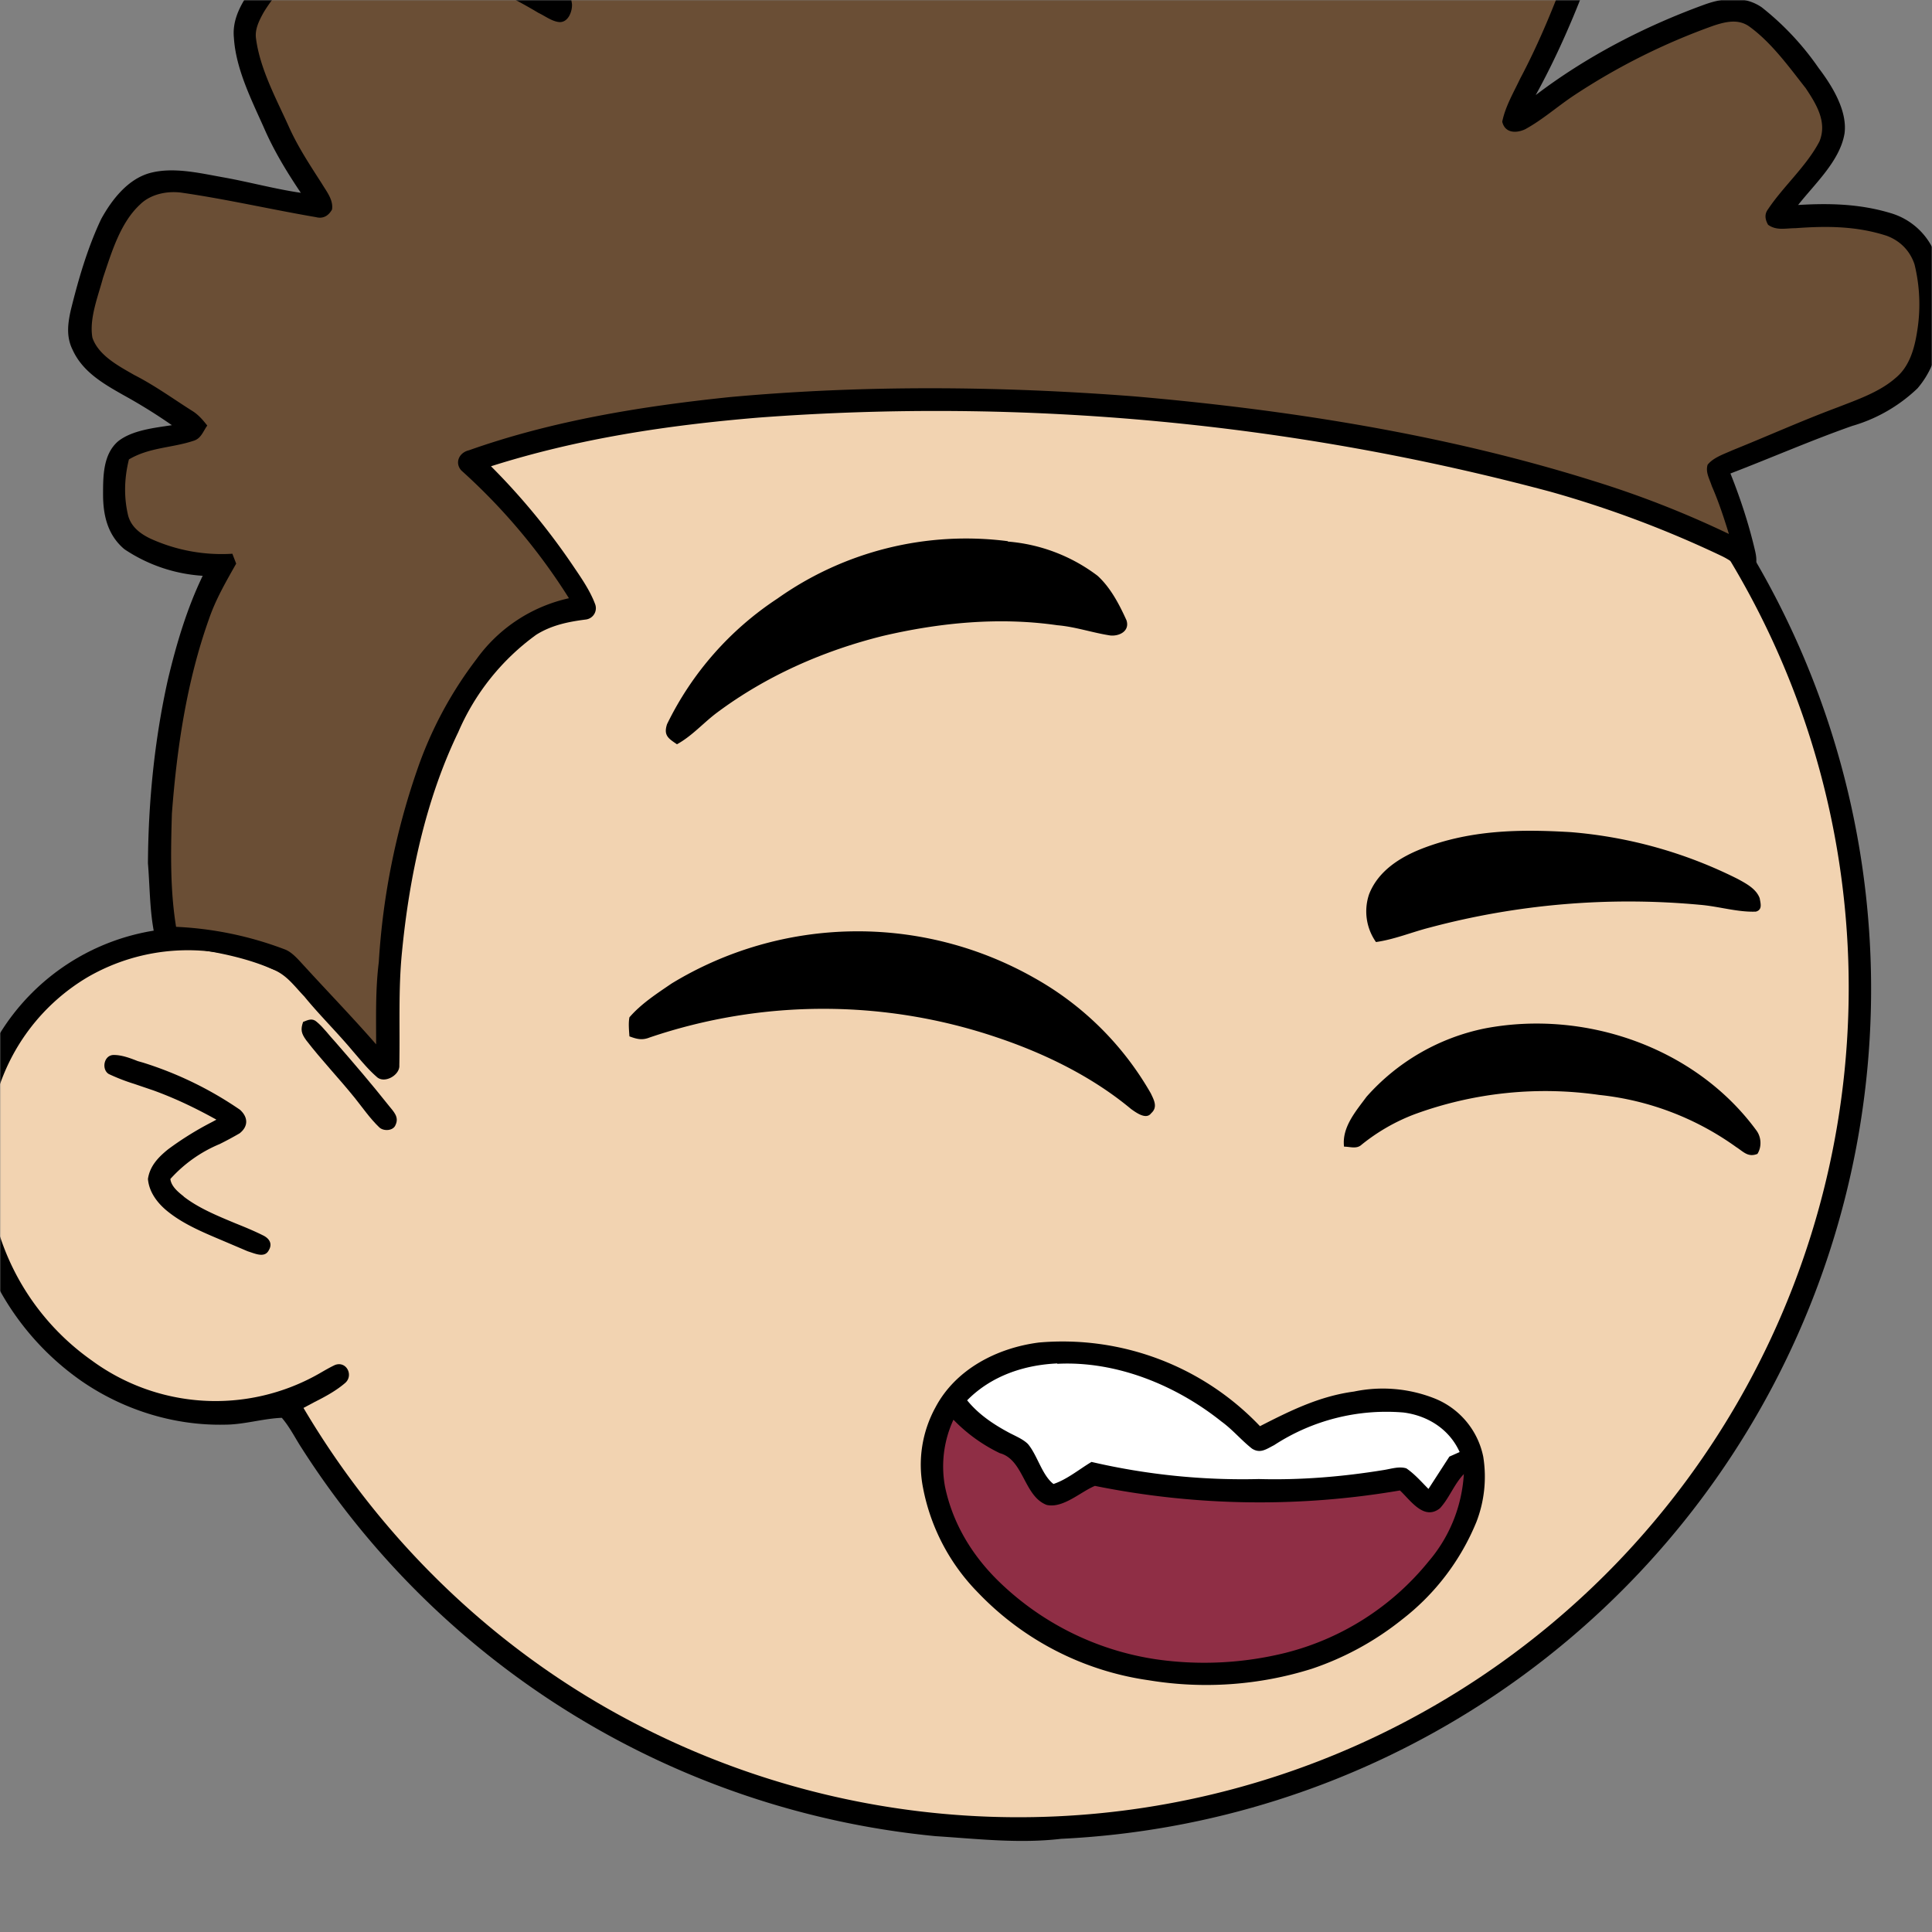
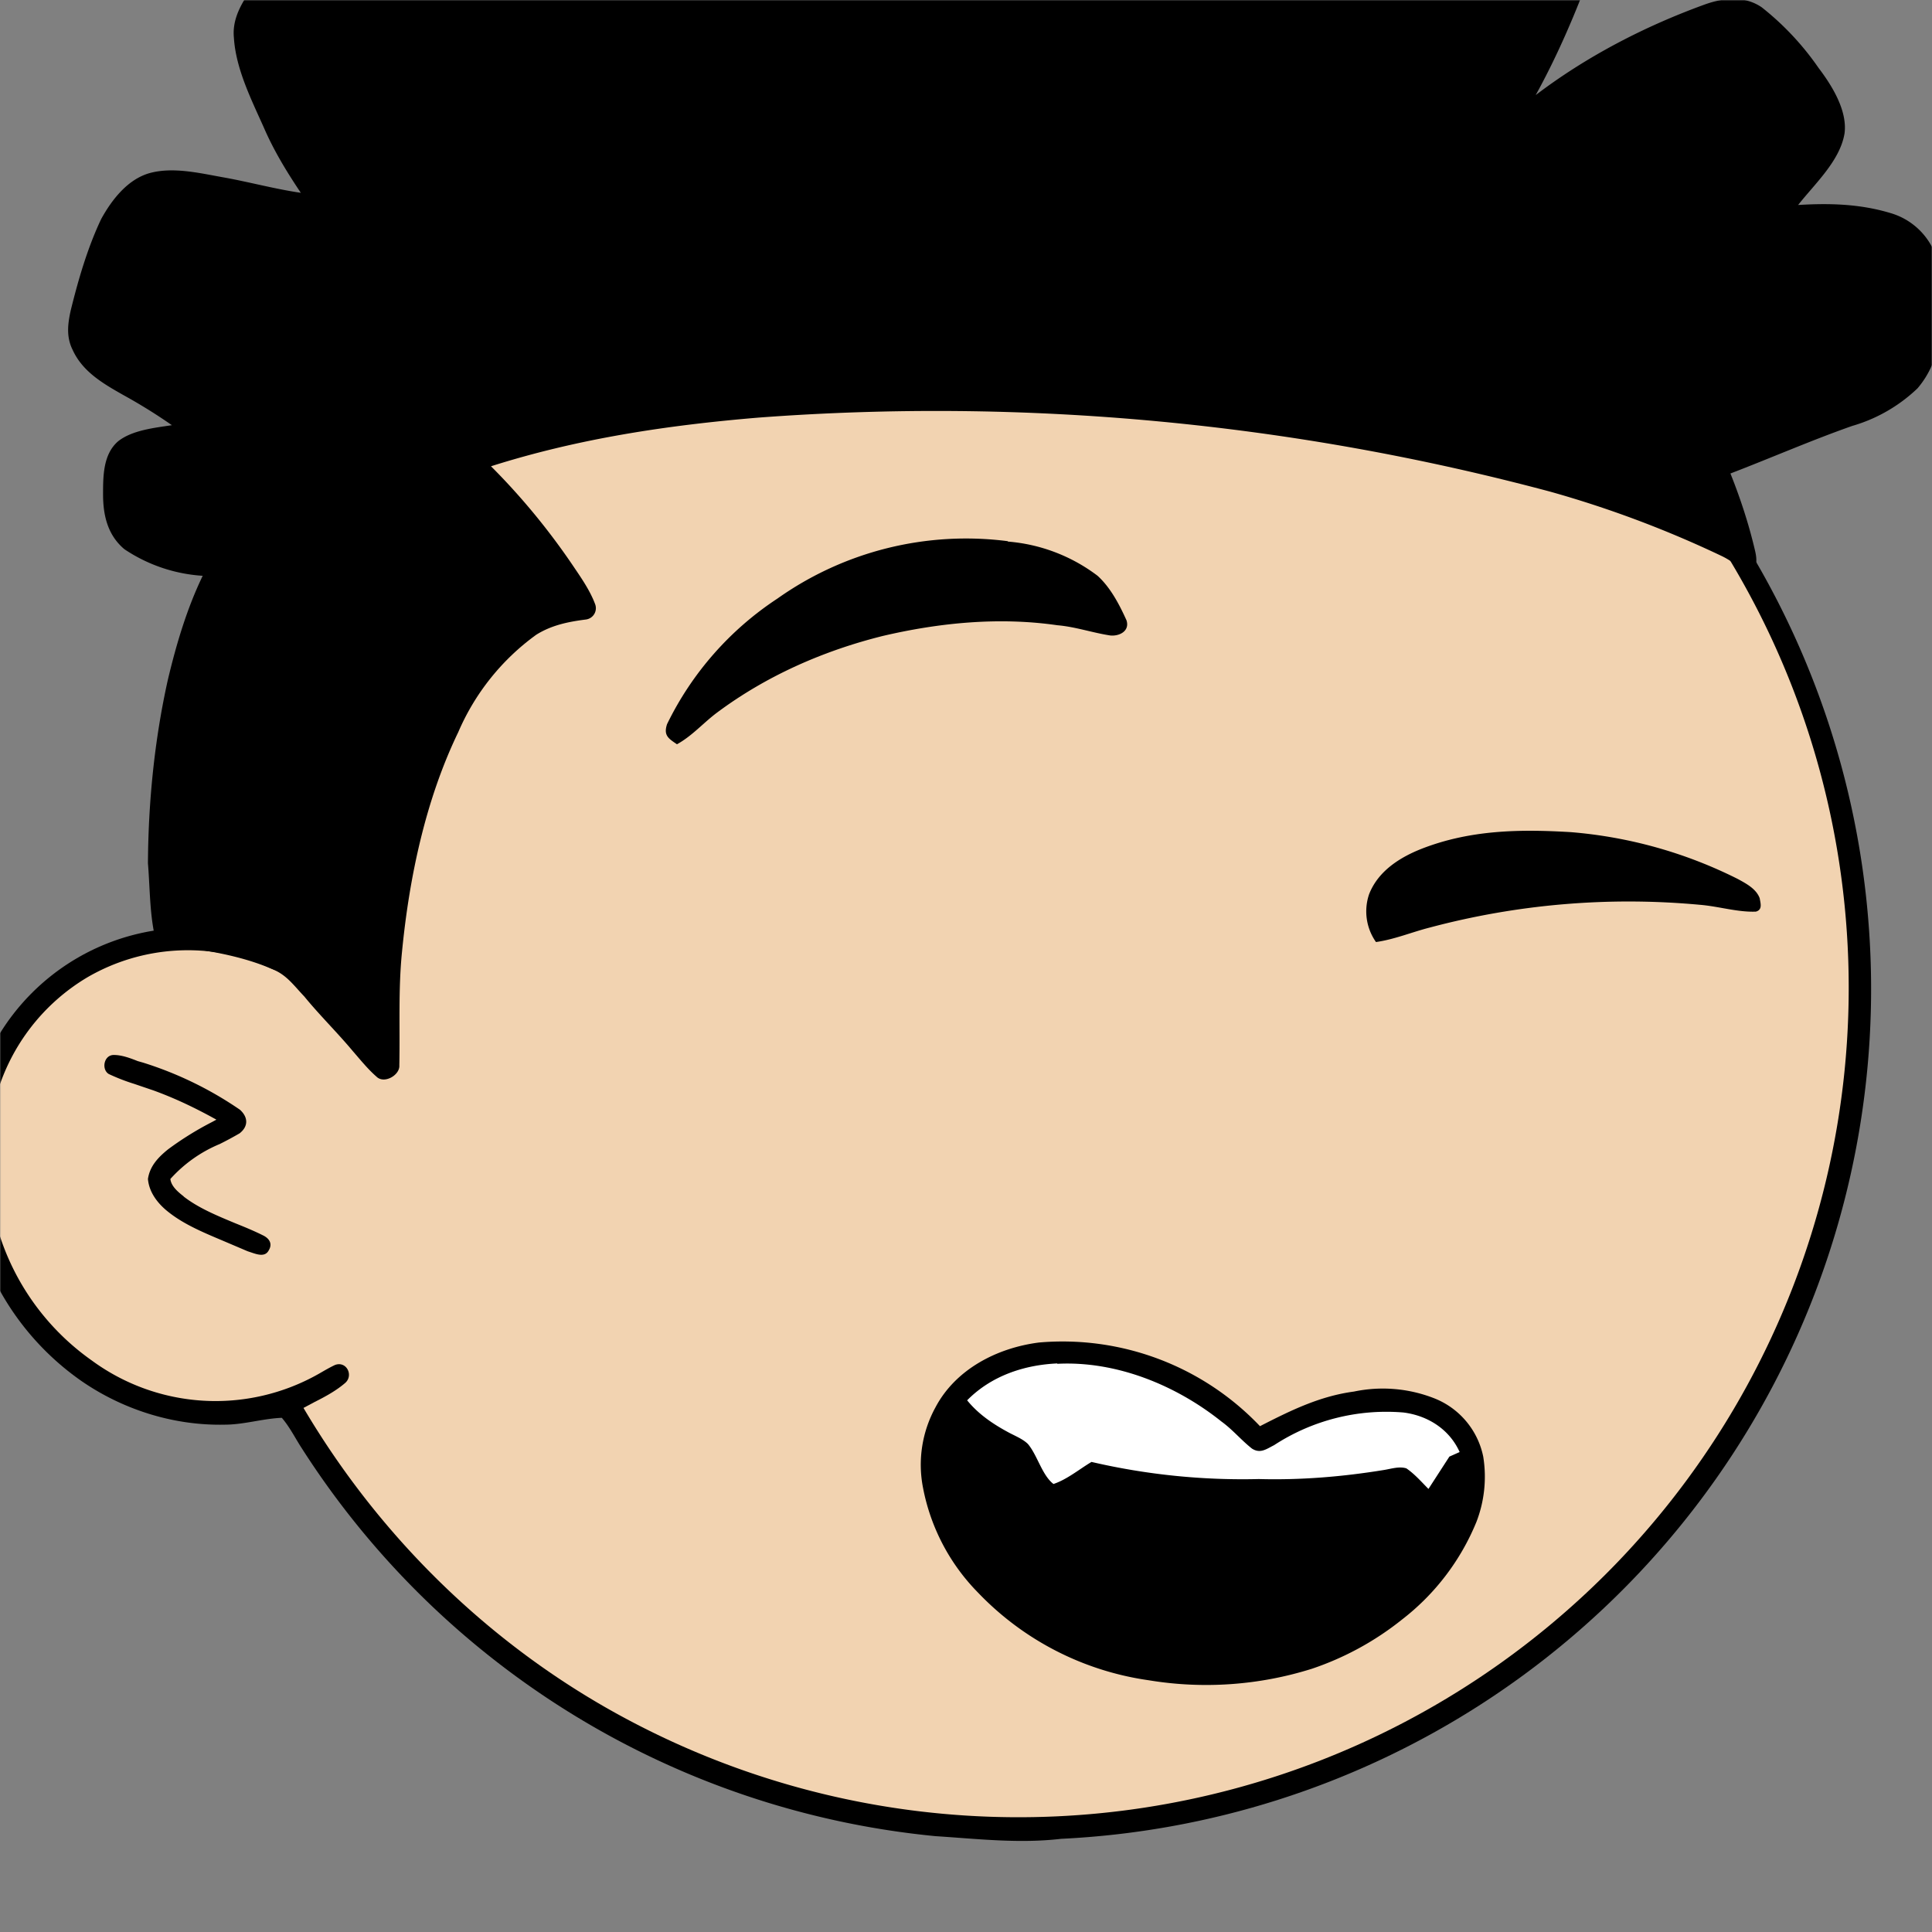
<svg xmlns="http://www.w3.org/2000/svg" viewBox="0 0 762 762" fill="none" shape-rendering="auto">
  <rect x="0" y="0" width="762" height="762" fill="#808080" stroke="none" />
  <mask id="viewboxMask">
    <rect width="762" height="762" rx="0" ry="0" x="0" y="0" fill="#fff" />
  </mask>
  <g mask="url(#viewboxMask)">
    <g transform="scale(-1 1) translate(-762 0)">
      <g transform="translate(-190.5 -190.5) scale(1.5)">
        <path d="M396 164.8a224.8 224.8 0 0 1 104.8 42.4c6.2 4.9 12.5 9.4 18 15a225.4 225.4 0 0 1 71.8 149 58.5 58.5 0 0 1 50.9 42.2 71 71 0 0 1-27.6 76.5c-11 7.7-24.5 12-38 11.7-5 0-10-1.6-15-1.8-1.9 2.2-3.3 4.9-4.8 7.3A223.3 223.3 0 0 1 389 609.8c-11 .7-21.9 2-33 .7a223.7 223.7 0 0 1-178.8-342.3A223.4 223.4 0 0 1 352 163.5c14.6-1.4 29.4-.3 44 1.3Z" fill="#000" />
        <path fill-rule="evenodd" clip-rule="evenodd" d="M498.8 213.2A216 216 0 0 0 363 169c-13-.2-26.2 1.6-39 4a218 218 0 0 0-113.6 365.5 218.5 218.5 0 0 0 260.4 40.2c35-18.8 64.2-47.3 84.4-81.5l-3-1.6c-2.8-1.4-5.7-3-8-5-2.2-2-.3-5.8 2.7-4.7 1.5.7 3 1.6 4.4 2.4a55 55 0 0 0 59.6-3.6 64.5 64.5 0 0 0 25-69.8 53.1 53.1 0 0 0-24-31 52.6 52.6 0 0 0-47-2.8c-1.6.8-3.4 1.5-5 1.3-2.5-.2-2.8-4.2-.6-5.2 8-4 16.5-5.6 25.4-6.4a217 217 0 0 0-72-146.4c-4.4-4-8.7-8.1-13.9-11.3Zm107.6 196.2c2-1.2 1.3-5.1-1.4-5-2 0-4.2.8-6.2 1.6l-1.4.4a95.1 95.1 0 0 0-25.5 12.4c-2.2 2-2.2 4.4.1 6.2a92 92 0 0 0 5.2 2.8 36 36 0 0 1 13 9.2c-.2 1.9-2 3.4-3.4 4.5l-.2.2c-3.9 3-8.8 5-13.6 7-2.5 1-4.9 2-7.1 3.1-1.7.8-2.6 2.2-1.6 3.9 1 2 3.2 1.1 5 .5l.6-.2 5.4-2.3c5.4-2.3 11-4.5 15.4-8 2.7-2.1 5.1-5.1 5.4-8.7-.5-3.4-2.7-5.7-5.3-7.8a83 83 0 0 0-11.6-7.2l-1.1-.6c5.4-3 10.8-5.6 16.6-7.7l5-1.7a52 52 0 0 0 6.7-2.6Z" fill="#f2d3b1" />
        <g transform="translate(-161 -83)">
-           <path d="M619.4 468.6c3.8 2.6 8 5.3 11.1 8.9.3 1.6.1 3.4 0 5-1.9.7-3.3 1.1-5.3.3a142.2 142.2 0 0 0-91.4 0c-12.5 4.2-25 10.3-35.2 18.8-1.4 1-4 2.9-5.3 1.1-1.8-1.6-.7-3.5.1-5.2a80.6 80.6 0 0 1 30.7-30.4 94.1 94.1 0 0 1 95.3 1.5ZM405.5 480.4a56.6 56.6 0 0 1 31.2 18c2.8 3.8 6.5 8 5.9 13.1-1.6 0-3.3.7-4.6-.5a50.8 50.8 0 0 0-13.9-8 99.8 99.8 0 0 0-48.6-5.1 75 75 0 0 0-36 13.7c-1.9 1.2-3.1 2.8-5.6 1.8-1.2-1.9-1-4.5.3-6.2 16-21.8 45-31.8 71.3-26.8Z" fill="#000" />
-         </g>
+           </g>
        <g transform="translate(-161 -83)">
          <path d="M531 352.3a85.8 85.8 0 0 1 60.6 15.1 82.9 82.9 0 0 1 29 33c1 3-.4 3.8-2.6 5.3-4-2.2-6.9-5.6-10.5-8.3-13-9.7-28-16.3-43.7-20.2-15-3.5-30.6-5-45.8-2.8-4.8.4-9.3 2-14 2.7-2.4.2-5.1-1.2-4.2-4 1.9-4.2 4.2-8.6 7.6-11.7a45 45 0 0 1 23.6-9ZM383 428.8c13.4-.8 26.3-.6 39 4.3 5.9 2.3 11.6 5.9 14 12a14 14 0 0 1-1.8 12.6c-4.9-.7-9.4-2.6-14.1-3.8a203 203 0 0 0-71-6c-5 .4-10 2-14.8 1.8-1.8-.5-1.2-2.2-1-3.5.9-2.5 3.6-3.9 5.8-5.1a119.2 119.2 0 0 1 43.9-12.3Z" fill="#000" />
        </g>
        <g transform="translate(-161 -83)">
          <path d="M522.8 563c11 1.4 21.9 7 27.2 17a31.4 31.4 0 0 1 3.3 21.2 53.6 53.6 0 0 1-14.5 27.6 77 77 0 0 1-44.8 23 92.7 92.7 0 0 1-42.9-3 77.4 77.4 0 0 1-23.8-13 62.2 62.2 0 0 1-19.5-25.6A33 33 0 0 1 406 593a21 21 0 0 1 12.8-15.3 37 37 0 0 1 21.2-1.8c9 1.2 16.7 5 24.7 9.1a71.6 71.6 0 0 1 58.1-22Z" fill="#000" />
          <path d="M518 568.5c8.8.4 17.4 3.3 23.7 9.7-3 3.7-6.9 6.3-11 8.5-1.7.9-3.7 1.7-5 3-2.5 3-3.7 8.2-6.7 10.5-3.6-1.2-6.8-3.9-10-5.8a175.4 175.4 0 0 1-44 4.5c-11 .3-22-.6-33-2.4-1.8-.3-4-1-5.8-.4-2.2 1.5-4 3.6-5.8 5.4l-5.5-8.5-2.7-1.2c2.7-6 8.4-9.6 14.8-10.4a54 54 0 0 1 34 8.6c2 1 3.6 2.3 5.8.9 2.8-2.2 5.1-5 8-7.1 12-9.6 27.7-16 43.2-15.2Z" fill="#fff" />
-           <path d="M545.3 583.3a29.2 29.2 0 0 1 2.2 17.7c-2 9.5-7 17.8-13.9 24.6a75.2 75.2 0 0 1-41.6 20.7 88.8 88.8 0 0 1-34-1.7 70.6 70.6 0 0 1-37.6-24 38.8 38.8 0 0 1-9.3-23c2.6 2.7 3.8 6.3 6.3 9 4.2 3.3 7.7-2.1 10.5-4.7a218.6 218.6 0 0 0 80.2-1.2c3.7 1.5 8.4 6 12.7 5 6-2.3 6-11.9 12.3-13.6a42.7 42.7 0 0 0 12.2-8.8Z" fill="#8F2E45" />
        </g>
        <g transform="translate(-161 -83)" />
        <g transform="translate(-161 -83)" />
        <g transform="translate(-161 -83)">
          <g fill="#000">
            <path d="M534 131.3c5.7.5 11.4 3.3 14.7 8a60 60 0 0 1 8.2 20.8c2.8 12.5 4.9 25.3 6.9 38 9.6-16.4 15.6-33 29.1-47.2 5.2-5.4 12.9-7.3 20.1-8 8 .2 16.7 3.4 24.5 5.5 5.6 1.7 11.6 3.3 16.7 6.3 4 2.5 6.5 6.6 7 11.2 1.2 15.4-3.9 28-8.7 42.1a178 178 0 0 1 45-18.7c6.4-1.3 13.1-.1 18.4 3.9a64.4 64.4 0 0 1 15.2 15.7c2.2 3.4 3.8 7 3.4 11-.5 8.2-4.6 16.3-7.9 23.7-2.6 6-6 11.6-9.7 17.1 6.8-1 13.4-2.8 20-4 6.3-1.1 13.4-2.9 19.7-1.2 5.8 1.6 10 7 12.8 12.1 3.6 7.6 6 15.9 8 24 .8 3.6 1.2 7-.5 10.4-2.6 5.7-7.9 8.8-13.2 11.8a144 144 0 0 0-12.9 8c4.6.7 10.4 1.3 14.1 4.2 4 3.4 4 9.2 4 14 0 5.5-1.2 10.7-5.6 14.4a41.6 41.6 0 0 1-20.6 7c4.2 8.7 7 18.2 9.2 27.5 3.5 15.8 5.1 32 5.2 48.1-.6 7.2-.4 14.9-2.5 21.8-2.6 1.6-6.6.1-9.6.7-7 1-14.5 2.6-21 5.5-3.5 1.5-5.4 4.3-8 7-4 4.9-8.6 9.4-12.7 14.3-2 2.3-4 4.8-6.3 6.8-2 2-6.2-.4-6-3-.2-10 .3-19.9-.7-29.8-1.9-19.6-6.2-40-14.8-57.8a61.6 61.6 0 0 0-20.5-25.6c-4-2.5-8.3-3.4-13-4a3 3 0 0 1-2.5-4c1.3-3.5 3.5-6.7 5.6-9.8 6.4-9.5 13.7-18.4 21.8-26.5-23-7.3-46.4-10.8-70.4-12.8a625 625 0 0 0-208.2 19.5 282.2 282.2 0 0 0-45 16.9c-2.1 1-3.9 2.4-5.7 3.7-.6.5-1.4.5-2.4 0-1.5-1.2-1-3.8-.6-5.4 1.6-6.8 3.8-13.5 6.4-20-10.7-4.1-21.2-8.7-32-12.5a41.5 41.5 0 0 1-17.2-9.9 23.9 23.9 0 0 1-5.6-13.1c-1-7-1.5-15 .8-21.8a18 18 0 0 1 12-11.2c8-2.4 16-2.6 24.2-2.1-4.4-5.6-11-11.6-12.2-18.8-.8-6 3.3-12.6 6.8-17.2a73.4 73.4 0 0 1 15-16c4.6-3.1 10-2.5 15-.7 15.7 5.7 31 13.6 44.4 23.8-5.9-10.7-10.7-22-14.9-33.5-1.7-4.8-2.8-10.6 0-15.2a74.2 74.2 0 0 1 27.3-25.7c4.6-2.6 9-4.8 14.5-3.9 4.3.9 8.3 3.8 12 6.3 12.9 9.6 24 21.8 34.3 34.2.9-12.4-.3-24 2.2-36.3 1.4-6.6 4.7-13 10-17.3 4.4-3.8 10.2-5.5 15.6-7.2 5.5-1.8 11-2.4 16.8-3.3 8-1.2 15.8-2.4 24-1.8Z" />
-             <path d="M716.3 478.7c.7 2 .5 3-.8 4.8-4 5.2-8.6 10-12.8 15.2-2 2.5-4 5.4-6.4 7.7-1.1 1.1-3.7 1-4.3-.6-1-2.1.5-3.5 1.7-5 4.6-5.8 9.4-11.4 14.2-16.9 1.6-1.7 3-3.7 4.8-5.2 1.2-1.1 2.3-.5 3.6 0Z" />
          </g>
-           <path d="M532 137.1a15 15 0 0 1 12.4 6.5c3.8 5.9 5.6 13.6 7.2 20.4 2.9 13.6 5.2 27.3 7 41 0 2.5 1.7 3.3 3.4 4.6 4-2.3 5-6.3 7.4-10.1 9-15.3 15.1-30.4 27.3-43.8 3.8-4.2 8.8-5.7 14.3-6.5 6.4-.7 13.4 1.7 19.5 3.4 6.8 2.1 14.4 3.7 20.6 7.3 3.6 2 4.4 6.3 4.5 10-.4 9.1-2.4 17.9-5.4 26.4-1.6 4.8-3.9 9.7-4.6 14.8-.1 1.9 1 4.9 3.4 4.7 1.9-.2 3.7-1.6 5.4-2.4 11-6.6 23.2-11.6 35.4-15.7 5.3-1.6 10.5-3.6 16.2-2.5 3.8.7 6.6 3 9.5 5.3 4.2 3.7 8.3 8 11.2 12.8 1.1 2 2.3 4.3 2 6.7-1 8-5.3 15.9-8.6 23.2-2.4 5.4-5.6 10.2-8.8 15.2-1.2 2-3 4.2-2.6 6.7.9 1.6 2.3 2.5 4.2 2 11.7-2 23.4-4.7 35.1-6.4 3.9-.6 8.4.3 11.2 3.1 5.2 4.8 7.5 12.7 9.7 19.2 1.3 4.9 3.7 10.8 2.8 15.8-1.6 4.7-7 7.5-11 9.8-5.5 2.8-10.4 6.4-15.5 9.6-1.5 1-2.6 2.3-3.7 3.7 1.1 1.5 1.6 3.4 3.6 4 5.7 1.9 11.6 1.7 17 4.9 1.2 4.8 1.4 9.8.2 14.8-.8 2.9-3.1 4.7-5.8 6a45.2 45.2 0 0 1-21.6 4l-1 2.6c2.7 4.8 5.4 9.4 7.2 14.7 5.8 16.3 8.4 33.8 9.7 51 .3 10 .5 20-1.1 29.8a92 92 0 0 0-28.5 5.9c-2 .7-3.7 2.8-5.2 4.4-6.3 6.9-12.8 13.6-18.9 20.6 0-7.2.2-14.4-.7-21.6a189 189 0 0 0-10-50.3 103.2 103.2 0 0 0-15.7-29.4 40.8 40.8 0 0 0-24.3-16 158.7 158.7 0 0 1 28.3-33.6c1.8-2 .6-4.7-2-5.3-22-7.8-45.5-11.6-68.7-14-35.2-3.2-70.8-2.9-106-.2-40.6 3.5-81.9 10-120.8 22.2a260.3 260.3 0 0 0-35.8 14c1.3-4.2 2.7-8.5 4.5-12.6.6-1.9 1.7-3.6 1.1-5.6-1.5-1.9-4.3-2.8-6.5-3.8-9.2-3.7-18.3-7.8-27.7-11.3-5.1-2-11-4-15.2-7.7-3.7-3-5-7.8-5.7-12.3a44 44 0 0 1 .7-17.6c1.2-3.6 3.8-6.2 7.3-7.5 8-2.6 15.9-2.6 24-2 2.6 0 5 .7 7.2-.9.8-1.4 1-2.8 0-4.1-4-6-10.1-11.3-13.5-17.8-2.1-5.1.8-9.8 3.6-14 4.4-5.6 9-12 14.8-16.2 2.9-2.1 6.2-1.3 9.3-.3A169.9 169.9 0 0 1 382 235c4.4 2.9 8.4 6.5 13 9 2.4 1.1 5.3 1 6-2-.8-4-3-7.7-4.7-11.3-5.2-9.8-9.4-20.2-13.2-30.7-1-4-2.8-7.3-.3-11.1a69.5 69.5 0 0 1 25.6-23.5c4.2-2.2 8.2-4.2 12.7-1.6 11.8 6.7 22 17.2 31 27.1 4 4.3 7.7 9 11.3 13.7 1.4 2.6 7 2.6 7.5-.6.7-13.8-.3-28.3 2.6-41.8a23 23 0 0 1 12-16.6 78 78 0 0 1 23.3-6.3c7.7-1.2 15.3-2.4 23.2-2.2Z" fill="#6a4e35" />
        </g>
        <g transform="translate(-161 -83)" />
      </g>
    </g>
  </g>
</svg>